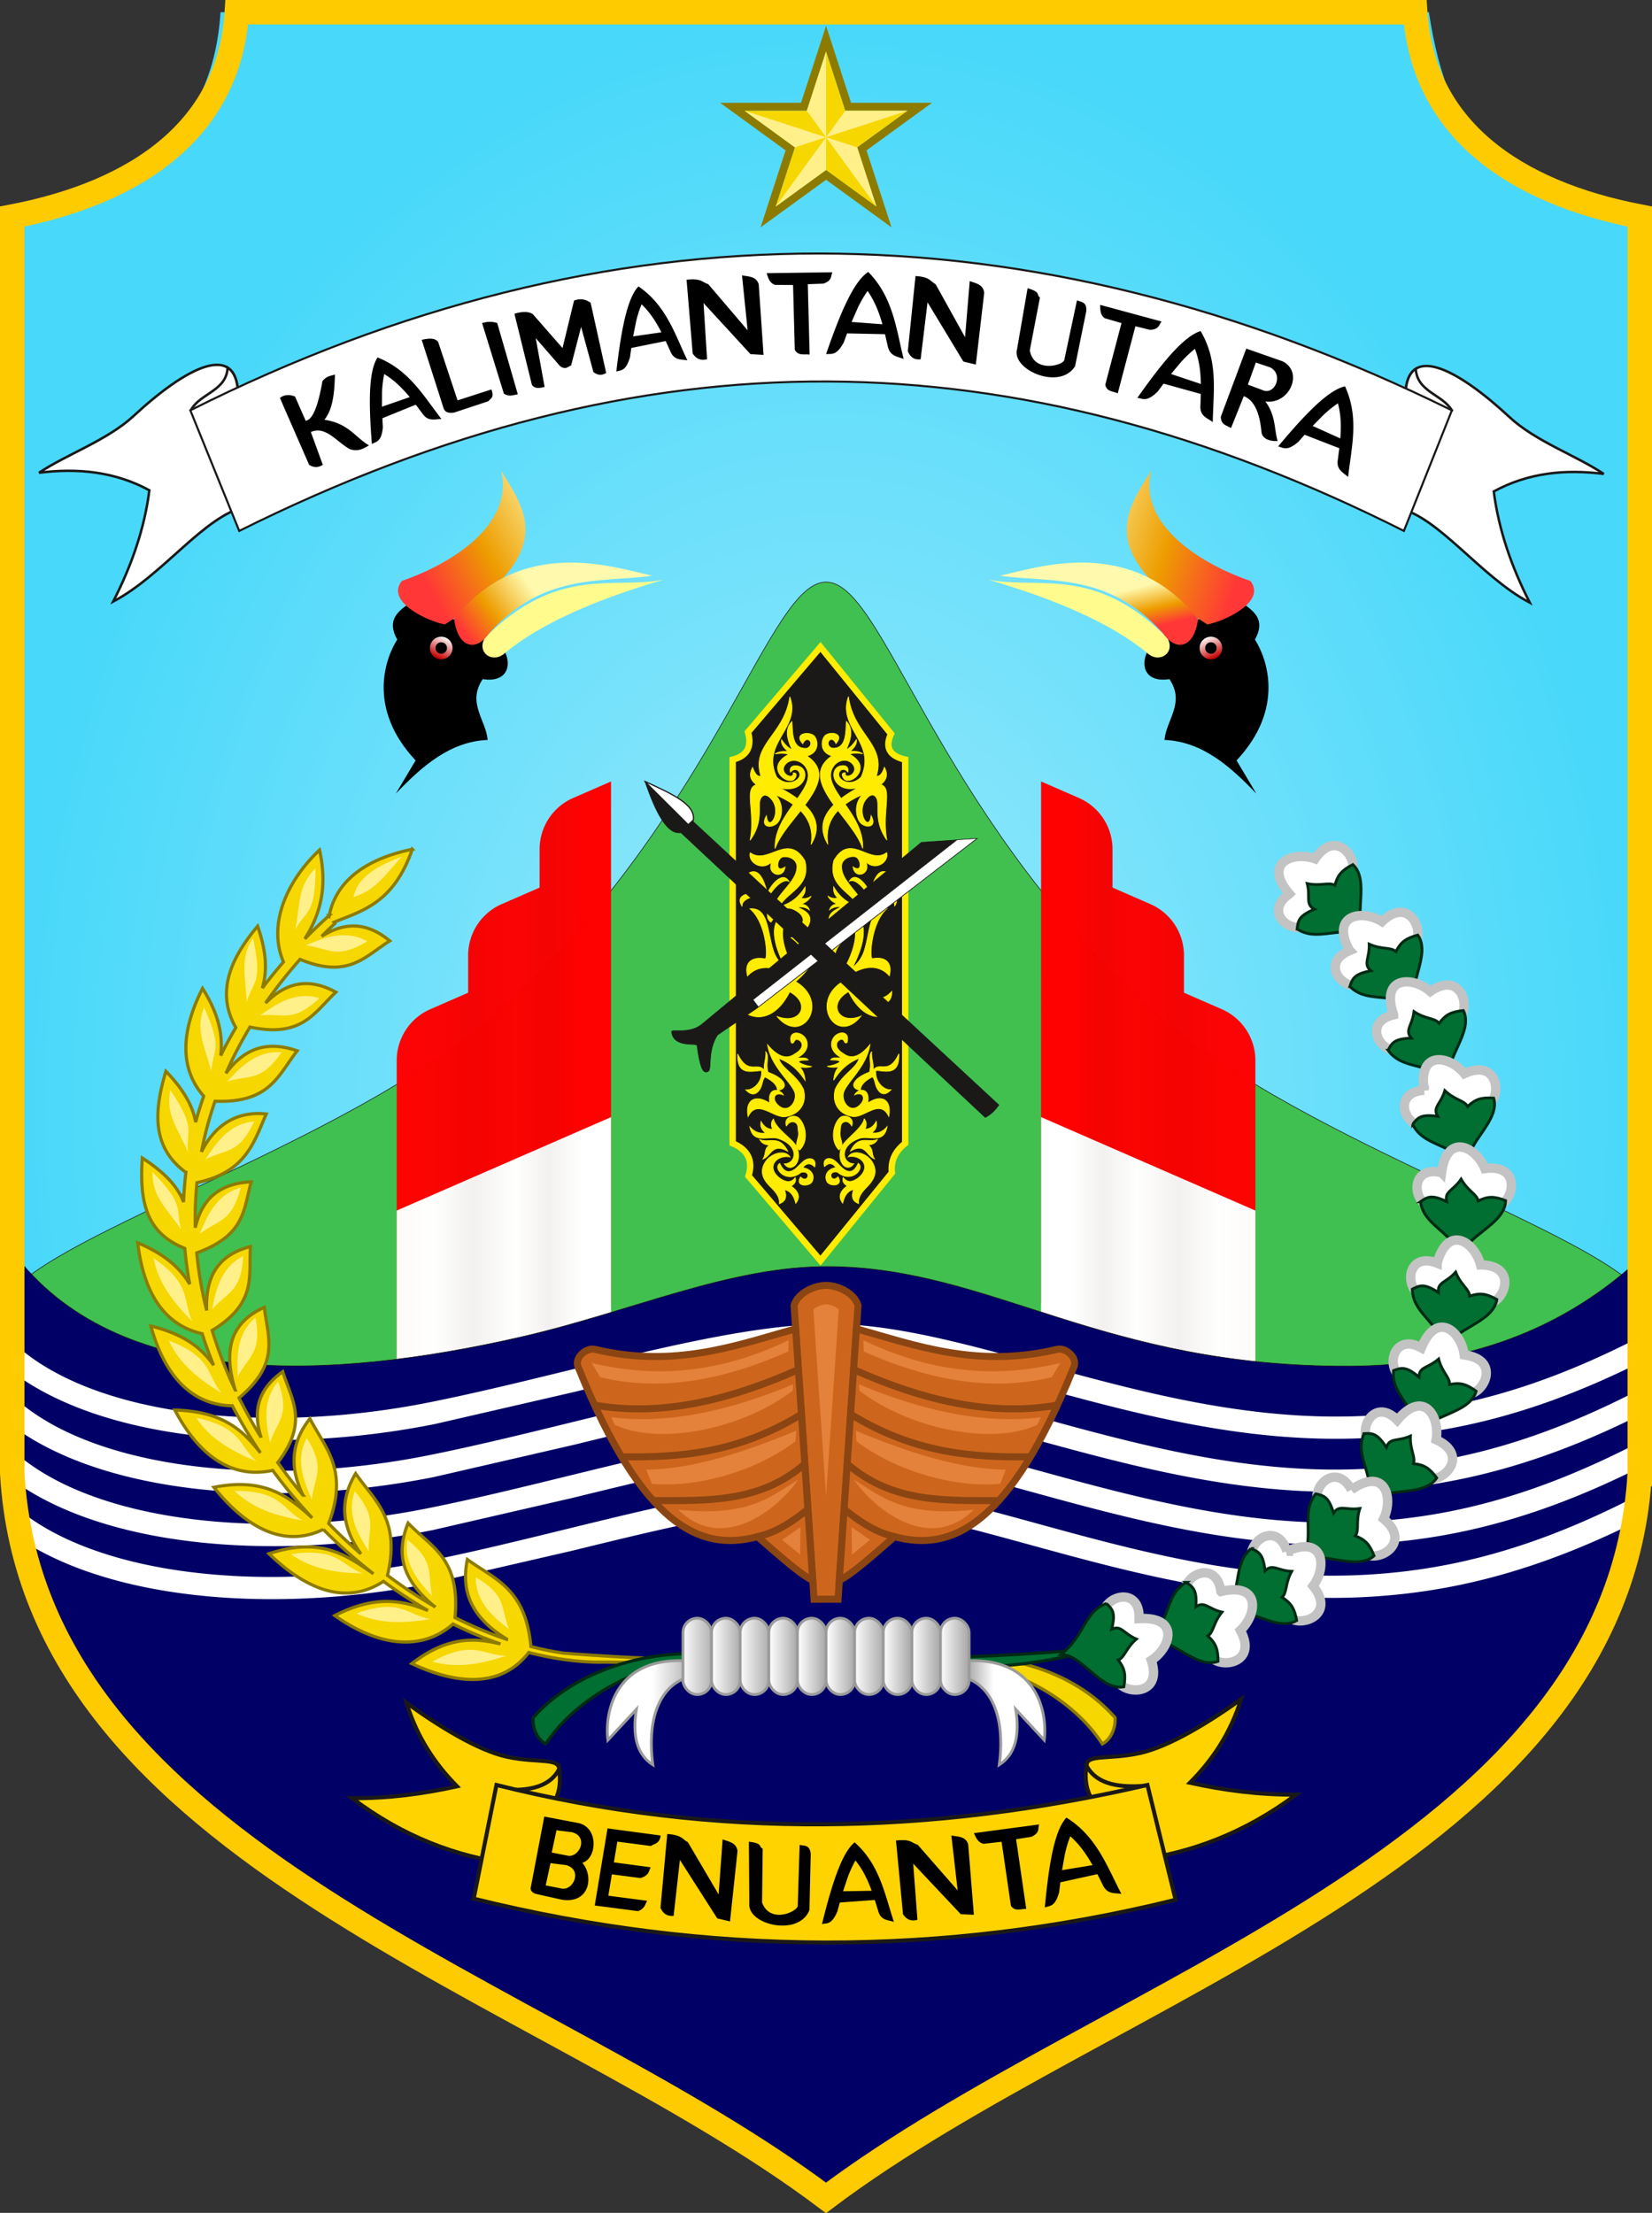
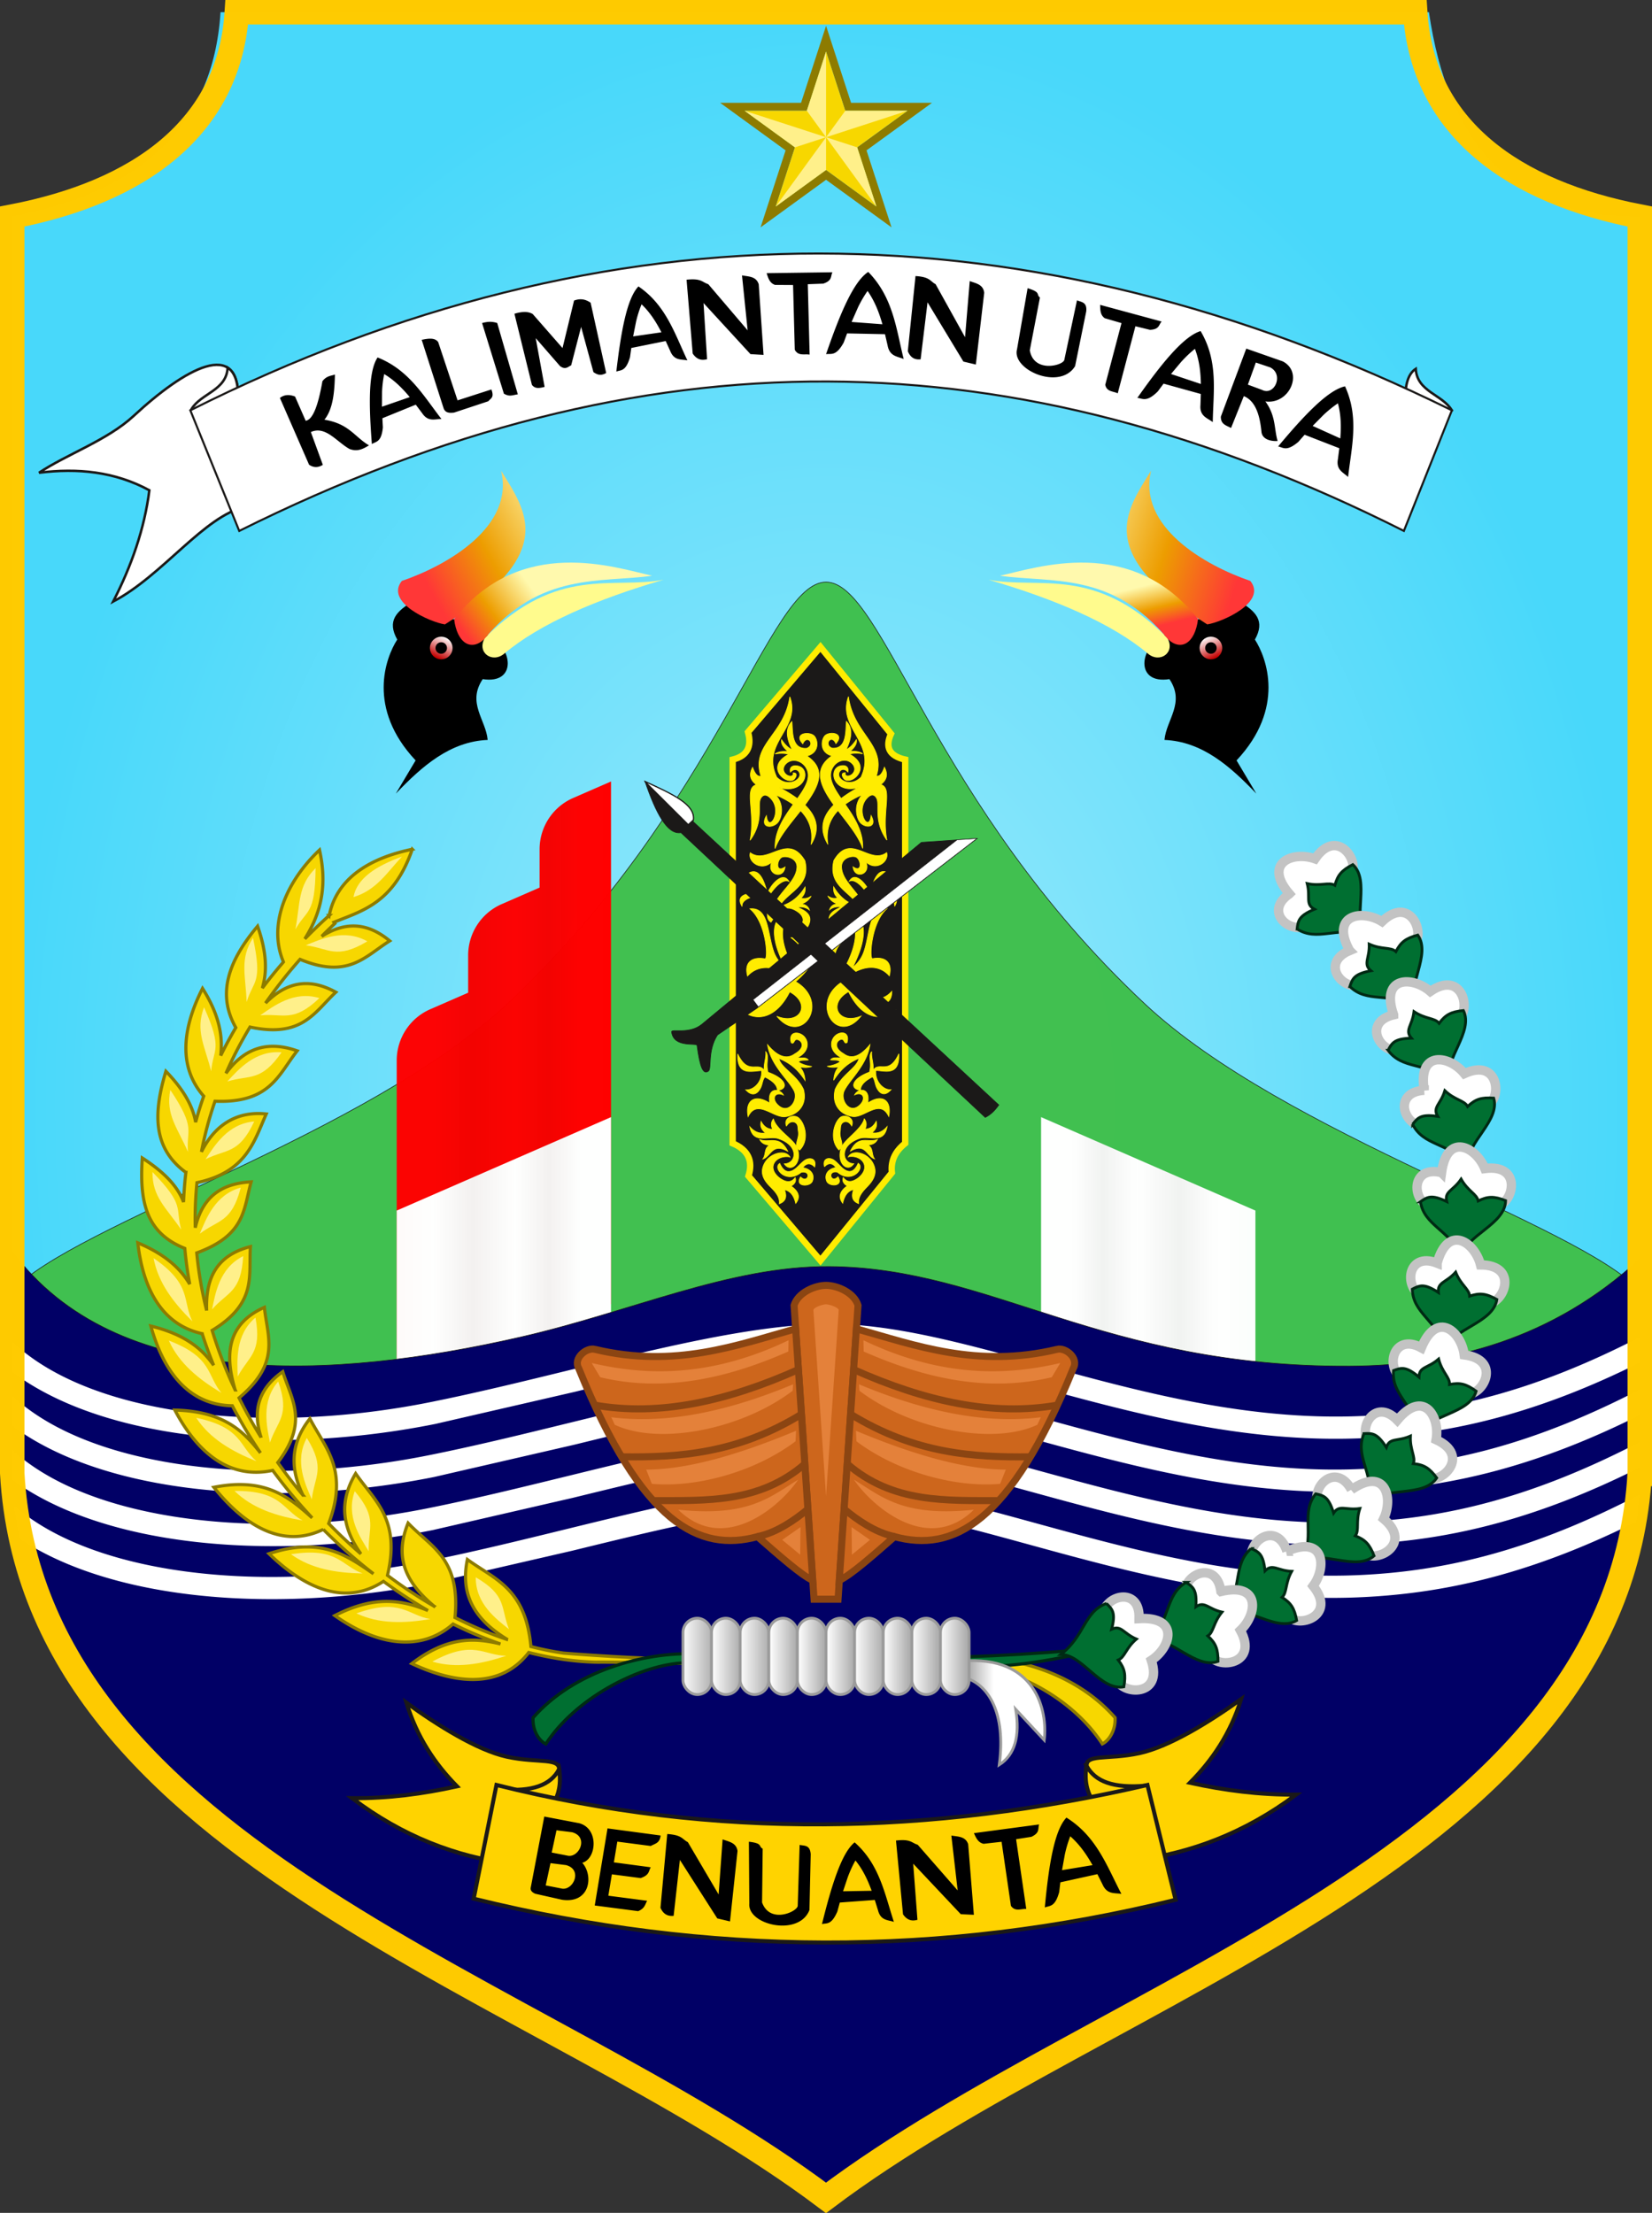
<svg xmlns="http://www.w3.org/2000/svg" xmlns:xlink="http://www.w3.org/1999/xlink" width="590.476" height="790.715" viewBox="0 0 156.23 209.21" version="1.1" id="svg372">
  <rect x="0" y="0" width="156.23" height="209.21" fill="#333333" stroke="none" />
  <style id="style2">.B{opacity:.999}.C{fill:#fff}.D{stroke-width:.265}.E{fill:#006f31}.F{stroke:#002a14}.G{stroke:#c3c3c3}.H{stroke-width:.884}.I{fill-rule:evenodd}.J{stroke:#1b1918}.K{dominant-baseline:auto}.L{opacity:.998}.M{fill:#1b1918}.N{stroke-width:.381}.O{stroke-width:.059}.P{stroke-width:.064}.Q{stroke-width:.233}.R{stroke-width:.235}.S{stroke-width:.382}.U{stroke-width:.528}</style>
  <defs id="defs76">
    <linearGradient id="A" x1="0" y1="0" x2="156.23" y2="0" gradientUnits="userSpaceOnUse" spreadMethod="pad">
      <stop stop-color="#ff3737" offset="0" id="stop4" />
      <stop stop-color="#ed9d00" offset=".429" id="stop6" />
      <stop stop-color="#fff9ad" offset="1" id="stop8" />
    </linearGradient>
    <linearGradient id="B" x1="0" y1="0" x2="156.23" y2="0" gradientUnits="userSpaceOnUse" spreadMethod="pad">
      <stop stop-color="#fff" offset="0" id="stop11" />
      <stop stop-color="#afafaf" offset="1" id="stop13" />
    </linearGradient>
    <linearGradient id="C" x1="202.344" x2="205.315" y1="187.78" y2="187.78" xlink:href="#B" />
    <linearGradient id="D" x1="325.704" x2="329.909" y1="119.074" y2="119.074" xlink:href="#B" gradientUnits="userSpaceOnUse" gradientTransform="scale(.63 1.587)" />
    <linearGradient id="E" x1="334.433" x2="338.318" y1="118.802" y2="118.802" xlink:href="#B" gradientTransform="scale(.63 1.587)" gradientUnits="userSpaceOnUse" />
    <linearGradient id="F" x1="329.863" x2="334.25" y1="118.747" y2="118.747" xlink:href="#B" gradientTransform="scale(.63 1.587)" gradientUnits="userSpaceOnUse" />
    <linearGradient id="G" x1="351.48" x2="355.319" y1="119.165" y2="119.165" xlink:href="#B" gradientTransform="scale(.63 1.587)" gradientUnits="userSpaceOnUse" />
    <linearGradient id="H" x1="347.047" x2="351.388" y1="118.965" y2="118.965" xlink:href="#B" gradientTransform="scale(.63 1.587)" gradientUnits="userSpaceOnUse" />
    <linearGradient id="I" x1="342.979" x2="346.91" y1="119.31" y2="119.31" xlink:href="#B" gradientTransform="scale(.63 1.587)" gradientUnits="userSpaceOnUse" />
    <linearGradient id="J" x1="338.683" x2="342.522" y1="118.947" y2="118.947" xlink:href="#B" gradientTransform="scale(.63 1.587)" gradientUnits="userSpaceOnUse" />
    <linearGradient id="K" x1="359.935" x2="363.911" y1="119.11" y2="119.11" xlink:href="#B" gradientTransform="scale(.63 1.587)" gradientUnits="userSpaceOnUse" />
    <linearGradient id="L" x1="355.684" x2="359.615" y1="118.439" y2="118.439" xlink:href="#B" gradientTransform="scale(.63 1.587)" gradientUnits="userSpaceOnUse" />
    <linearGradient id="M" x1="19.69" x2="22.867" y1="193.17" y2="193.17" xlink:href="#B" />
    <linearGradient id="N" x1="51.31" x2="48.133" y1="193.17" y2="193.17" xlink:href="#B" gradientUnits="objectBoundingBox" />
    <linearGradient id="P" x1="175.256" x2="195.525" y1="134.176" y2="134.176" gradientUnits="userSpaceOnUse" spreadMethod="pad">
      <stop stop-color="red" stop-opacity=".986" offset="0" id="stop33" />
      <stop stop-color="red" stop-opacity=".986" offset=".173" id="stop35" />
      <stop stop-color="#f60000" stop-opacity=".988" offset=".355" id="stop37" />
      <stop stop-color="red" stop-opacity=".986" offset=".553" id="stop39" />
      <stop stop-color="#f60000" stop-opacity=".988" offset=".71" id="stop41" />
      <stop stop-color="red" stop-opacity=".996" offset=".856" id="stop43" />
      <stop stop-color="red" offset="1" id="stop45" />
    </linearGradient>
    <linearGradient id="Q" x1="175.258" x2="195.527" y1="150.05" y2="150.05" xlink:href="#b">
      <stop stop-color="#fff" stop-opacity=".984" offset="0" id="stop48" />
      <stop stop-color="#fff" offset=".173" id="stop50" />
      <stop stop-color="#f4f4f4" stop-opacity=".988" offset=".355" id="stop52" />
      <stop stop-color="#fff" offset=".553" id="stop54" />
      <stop stop-color="#f4f4f4" stop-opacity=".988" offset=".71" id="stop56" />
      <stop stop-color="#fff" offset=".856" id="stop58" />
    </linearGradient>
    <linearGradient id="R" x1="-.121" x2="-1.018" y1="91.441" y2="93.362" xlink:href="#b">
      <stop stop-color="#fff" offset="0" id="stop61" />
      <stop stop-color="#c30000" offset="1" id="stop63" />
    </linearGradient>
    <linearGradient id="S" x1="1.805" x2="4.613" y1="139.743" y2="134.938" xlink:href="#A" gradientTransform="scale(1.552 .644)" gradientUnits="userSpaceOnUse" />
    <linearGradient id="T" x1="-2.828" x2="14.35" y1="79.901" y2="73.299" xlink:href="#A" gradientTransform="scale(.911 1.098)" gradientUnits="userSpaceOnUse" />
    <linearGradient id="b" gradientUnits="userSpaceOnUse" />
    <linearGradient xlink:href="#B" id="linearGradient1207" x1="19.081" y1="193.17" x2="22.867" y2="193.17" gradientUnits="userSpaceOnUse" />
    <linearGradient xlink:href="#B" id="linearGradient1215" x1="51.35" y1="193.17" x2="49.108" y2="193.17" gradientUnits="userSpaceOnUse" />
    <linearGradient xlink:href="#B" id="linearGradient1223" x1="202.347" y1="187.778" x2="205.319" y2="187.778" gradientUnits="userSpaceOnUse" />
    <linearGradient xlink:href="#A" id="linearGradient1225" x1="-1.681" y1="86.857" x2="11.394" y2="79.607" />
    <linearGradient xlink:href="#A" id="linearGradient1227" x1="1.618" y1="91.093" x2="7.809" y2="86.572" />
    <path id="U" d="M171.594 183.71c2.149 1.018 4.537.951 7 .54-2.141-.353-2.804-2.032-7-.54z" />
    <path id="V" d="M-3.709 176.74c2.663 2.168 1.862 3.168 2.342 5.338-1.011-1.113-2.758-2.851-2.341-5.338z" />
    <path id="W" d="M-8.536 183.71c2.149 1.018 3.625.22 6.088-.191-2.141-.353-1.892-1.3-6.088.191z" />
    <path id="X" d="M259.825 115.69c-2.542 1.753.235 4.078 2.007 2.831l3.823-4.647c.889-1.309-1.349-4.513-3.401-1.5-2.082-.743-4.957.362-2.429 3.316z" />
    <path id="Y" d="M260.559 119.01c.094-.783.143-1.238 1.637-1.871-.891-.474-.348-1.111-.683-2.426 1.296.28 2.038-.176 2.616.164.268-.973.649-1.424 1.699-1.958 1.66 1.527-.06 4.971 1.179 6.592-2.773-.745-4.535.716-6.448-.501z" />
    <path id="Z" d="M-4.897 106.21c2.5-2.615 5.131-4.924 8.686-5.078-.167-1.913-1.978-3.498-.468-5.746 3.292.511 2.843-3.073.535-4.076-.373-1.025-1.68-1.467-3.474-1.604-1.18-2.082-2.361-1.237-3.541-1.737-1.741.995-2.58 1.93-1.604 3.675-1.109 1.729-2.891 6.496 1.737 11.426z" />
    <path id="a" d="M3.521 91.489c-.804 1.393.72 2.441 1.842 1.479 3.391-2.843 8.724-5.127 15.072-6.984-4.834.937-10.017-1.392-16.914 5.504z" />
    <radialGradient id="O" cx="450.39" cy="160.23" r="56.97" gradientTransform="matrix(1.351 0 0 1.814 -392.43 -154.94)" fx="450.39" fy="160.23" gradientUnits="userSpaceOnUse" spreadMethod="pad">
      <stop stop-color="#9eeafc" offset="0" id="stop28" />
      <stop stop-color="#48d8fa" offset="1" id="stop30" />
    </radialGradient>
  </defs>
  <g transform="translate(-137.89 -31.178)" id="g370">
    <g class="I" id="g98">
      <path d="M139.05 51.653c11.905-2.294 18.996-8.326 19.695-19.319h114.28c1.788 12.242 7.788 19.455 19.946 19.319v118.81c-.941 32.748-49.002 50.053-76.961 68.514-26.657-20.078-74.898-32.375-76.961-68.514z" fill="url(#O)" id="path78" />
      <path d="M216.01 86.21c-5.404 0-10.046 21.052-30.135 39.865-13.243 12.403-41.11 20.882-46.826 27.146 9.803 13.248 30.185 12.197 48.088 8.111 10.278-2.346 19.554-6.633 28.873-6.663 9.319.031 18.595 4.317 28.873 6.663 17.902 4.087 38.285 5.137 48.088-8.111-5.716-6.264-33.583-14.744-46.827-27.146-20.088-18.813-24.73-39.865-30.134-39.865Z" fill="#41c050" opacity=".996" class="J O" id="path80" />
      <g transform="translate(.145)" opacity=".996" id="g92">
        <path d="m195.53 105.06-3.582 1.562a5.288 5.288 0 0 0-3.174 4.847v3.624l-3.582 1.562a5.288 5.288 0 0 0-3.174 4.847v3.529l-3.582 1.562a5.288 5.288 0 0 0-3.174 4.847v31.864l20.27-8.836z" fill="url(#P)" class="B" id="path82" />
        <path d="m175.26 145.63 20.27-8.836v35.617l-20.27-.235z" fill="url(#Q)" class="B" id="path84" />
        <g transform="matrix(-1 0 0 1 431.73 0)" id="g90">
-           <path d="m195.53 105.06-3.582 1.562a5.288 5.288 0 0 0-3.174 4.847v3.624l-3.582 1.562a5.288 5.288 0 0 0-3.174 4.847v3.529l-3.582 1.562a5.288 5.288 0 0 0-3.174 4.847v31.864l20.27-8.836z" fill="url(#P)" class="B" id="path86" />
          <path d="m175.26 145.63 20.27-8.836v35.617l-20.27-.235z" fill="url(#Q)" class="B" id="path88" />
        </g>
      </g>
      <path d="M292.97 150.19v20.266c-.941 32.748-49.002 50.053-76.961 68.514-26.657-20.078-74.898-32.375-76.961-68.514v-20.98c9.803 13.248 30.185 12.197 48.088 8.11 10.388-2.371 19.752-6.727 29.171-6.665 15.343.1 25.81 9.545 49.244 9.414 9.62-.054 19.178-2.554 27.418-10.146z" fill="#010066" class="J O" id="path94" />
      <path d="M292.97 157.59v2.406c-4.609 2.297-8.827 3.918-12.811 5.035-4.769 1.337-9.194 1.947-13.544 2.125-11.199.459-21.607-2.395-31-4.971-7.515-2.061-14.366-3.94-20.256-3.723-6.499.239-14.654 2.235-23.062 4.293l-13.24 3.048c-8.657 1.735-17.617 2.002-25.297.729-5.857-.971-10.987-2.843-14.712-5.651v-2.857c3.421 3.261 8.792 5.395 15.118 6.444 7.375 1.222 16.014.959 24.394-.721 4.346-.871 8.778-1.956 13.141-3.024 8.523-2.086 16.79-4.109 23.568-4.359 6.286-.231 13.305 1.694 21.005 3.806 9.222 2.529 19.441 5.332 30.241 4.889 4.163-.171 8.399-.755 12.966-2.035 4.15-1.163 8.581-2.904 13.489-5.433zm0 4.958v2.408c-4.651 2.326-8.905 3.964-12.921 5.089-4.769 1.337-9.194 1.947-13.544 2.125-11.199.459-21.607-2.395-31-4.971-7.515-2.061-14.366-3.94-20.256-3.723-6.499.239-14.654 2.235-23.062 4.293l-13.24 3.048c-8.657 1.735-17.617 2.002-25.297.729-5.8-.961-10.887-2.807-14.602-5.57v-2.836c3.426 3.203 8.75 5.303 15.009 6.34 7.375 1.222 16.014.958 24.394-.721 4.346-.871 8.778-1.956 13.141-3.024 8.523-2.086 16.79-4.109 23.568-4.359 6.286-.231 13.305 1.694 21.005 3.806 9.222 2.529 19.441 5.332 30.241 4.889 4.163-.171 8.399-.755 12.966-2.035 4.181-1.172 8.647-2.93 13.598-5.49zm0 4.958v2.409c-4.694 2.355-8.983 4.01-13.03 5.144-4.769 1.337-9.194 1.947-13.544 2.125-11.199.459-21.607-2.395-31-4.971-7.515-2.061-14.366-3.94-20.256-3.723-6.499.239-14.654 2.235-23.062 4.293l-13.24 3.048c-8.657 1.735-17.617 2.002-25.297.729-5.743-.952-10.787-2.771-14.493-5.488v-2.815c3.429 3.146 8.707 5.212 14.899 6.239 7.375 1.222 16.014.958 24.394-.721 4.346-.871 8.778-1.956 13.141-3.024 8.523-2.086 16.79-4.109 23.568-4.358 6.286-.231 13.305 1.694 21.005 3.806 9.222 2.529 19.441 5.332 30.241 4.889 4.163-.171 8.399-.755 12.966-2.035 4.212-1.18 8.713-2.956 13.707-5.546zm-.055 4.986a27.493 27.493 0 0 1-.29 2.555c-4.602 2.292-8.815 3.911-12.794 5.026-4.769 1.337-9.194 1.947-13.544 2.125-11.199.459-21.607-2.395-31-4.971-7.515-2.061-14.366-3.94-20.256-3.723-6.499.239-14.654 2.235-23.062 4.293l-13.24 3.048c-8.657 1.735-17.617 2.002-25.297.729-5.317-.881-10.035-2.506-13.646-4.899a32.67 32.67 0 0 1-.542-3.133c3.433 2.993 8.583 4.97 14.595 5.967 7.375 1.222 16.014.959 24.394-.721 4.346-.871 8.778-1.956 13.141-3.024 8.523-2.086 16.79-4.109 23.568-4.358 6.286-.231 13.305 1.694 21.005 3.806 9.222 2.529 19.441 5.332 30.241 4.889 4.163-.171 8.399-.755 12.966-2.035 4.227-1.185 8.746-2.968 13.762-5.574z" class="C" id="path96" />
    </g>
    <path d="M292.966 170.458V51.651c-11.905-2.295-20.539-8.326-21.238-19.318H160.284c-.699 10.992-9.333 17.023-21.238 19.318v118.807c2.063 36.139 50.302 48.434 76.958 68.513 26.656-20.078 74.897-32.374 76.958-68.513z" fill="none" opacity=".995" stroke="#ffcb00" stroke-width="2.312" id="path100" />
    <g class="I" id="g134">
      <g stroke="#ffec00" id="g110">
        <path d="M207.178 102.995c1.356-.333 1.84-1.201 1.452-2.603l6.852-8.048 6.67 8.214c-.551 1.209-.237 2.075 1.343 2.437v36.275c-.882.703-1.393 1.586-1.258 2.779l-6.755 8.308-6.806-7.998c.439-1.396 0-2.45-1.498-3.089z" stroke-width=".601" class="M" id="path102" />
        <g fill="#ffec00" id="g108">
          <path d="M218.127 97.036c.482 3.586 3.579 4.515 2.644 7.5.304.091.551-.226.758-.822.306.577.31 1.133-.348 1.643 1.175.313.079 2.581.582 5.249-1.33-1.867-.608-3.371-.993-3.999-.3-.491-.693-.21-.961.118-1.002 1.225.284 3.242.459 1.556.664 1.211-.621 1.23-1.076.594-.377-.527-.54-1.72.247-2.562a8.049 8.049 0 0 0-1.621.904c.836 1.201 1.73 2.567 1.658 4.172-.377-1.135-1.41-2.366-2.333-3.58-.856.902-1.153 1.975-.955 3.201-.685-1.144-.776-2.4.555-3.737-1.244-1.719-2.038-3.371-.175-4.633-1.161-.313-1.034-1.445-.703-1.864.4-.507 1.986-.323 1.076.706-.414-.955-1.189.092-.371.426 1.482.135 1.265-1.776 1.366-2.526.499.521.634 1.307-.029 2.675.349-.165.669-.501.97-.954.073.36-.143.732-.6 1.115.474-.041.895.001 1.2.227-.441-.076-.863-.081-1.256.029 1.426.774 1.109 1.737.565 2.2-.357.304-.811.391-1.047.172-.124-.115-.423-.622.089-.611-.089.412.44.394.714.07.327-.386.131-.839-.254-1.087-.529-.34-1.265-.097-1.626.494-.547.888.013 1.853.774 2.958a12.11 12.11 0 0 1 1.646-1.042c-1.17.338-1.893-.095-2.194-.636-.322-.58-.134-1.416.723-1.431.311-.006.561.175.46.608-.503-.575-1.011 0-.817.435.219.492 1.217.892 2.066.048 1.506-3.268-2.275-4.633-1.191-7.612zm-1.379 15.496c1.579-2.716 3.374.469 4.993-.747.268.831-1.009 1.821-1.977.859.562 1.197-1.068 1.721-1.202.484.921.647.76-.748.253-.932-.347-.126-1.298.055-1.341.88-.006 1.344 1.49 2.283 2.12 3.686.238.18.372-.179.5-.715.031-.129-1.122-1.945-1.886-1.551.637-1.142 1.881.678 1.961 1.168.269-1.154.799-2.805 1.971-1.758-.598-.08-1.105.71-1.49 1.647-.032.079 2.783-.247 1.839 1.313.123-.933-1.923-1.126-1.952-1.044-.688 1.411-.016 2.06-.69 2.529-.922-1.511-1.623-1.606-2.521-.925-.667.516-.555 1.458.532 1.01.307.657-1.039 1.179-1.468.148-.443-1.064.603-1.435 1.052-1.65-.442-.075-.806.023-1.105.266.105-.322.334-.537.774-.573-.454-.124-.735-.398-.938-.741.269.19.571.287.947.181-.31-.26-.44-.609-.389-1.046.532.913 1.29 1.575 2.377 1.868-.787-1.452-2.954-1.934-2.36-4.355zm1.29 7.268c-1.499 1.134-1.474 2.161-.406 3.117 1.757-3.007 1.265-5.011.161-5.062 1.473-.663 2.701.97.728 4.785.106-.07.763-.572 1.08-1.519.585-1.746.443-4.212 2.172-4.035-1.52 1.31-1.682 4.783-1.375 4.725 1.202-.229 1.928.357 1.597 1.627-1.007-1.138-2.45-.925-3.675-.125 1.303.53 2.116 3.499 3.91 1.591 0 .89-.451 1.247-1.271 1.162.162.62.813.685 1.602.595-1.43 1.225-3.249.699-4.423-1.729-2.025 1.134-.958 3.196 1.174 2.312-2.28 2.879-4.951-1.32-1.712-3.276-2.615-2.287-1.942-4.029.437-4.168zm2.292 10.796c-.066.593.212 1.136.128 1.77.595-.885 1.488.508 2.436-1.558.086 2.164-1.346 1.584-2.182 1.579-.082 1.109.783 1.88 1.445 1.811-.608.682-1.072.38-1.351-.165-.179-.349-.19-.884-.42-1.041-.813.425-1.131.847-1.113 1.268-1.064-.136-.86-1.095.844-1.719.243-.867-.147-1.502.214-1.946zm-2.328-.862c-.27.219-.237-.29-.503-.292-.389-.003-.949.698.174 1.358.713.538 1.536.303 2.49-.865-.285 1.951-1.92 3.304-2.431 4.365-.402.835.461 2.214 1.396 1.412.739-.633.386-1.397-.416-1.017.322-.658 1.518-.736 1.243.77 1.404-.941 2.284-.218 1.987 1.269-.828-1.744-2.303.151-3.405.004-1.068-.142-2.054-1.055-1.663-2.577.644-1.427 2.032-1.986 2.258-2.929-1.254.512-1.874 1.277-2.402 2.079.038-.428.118-.856.492-1.284-.411.092-.781.08-1.108-.036.419-.053.83-.161 1.225-.422-.191-.241-.596-.129-.895-.193.211-.303.673-.137 1.01-.206-1.148-.585-1.081-1.571-.606-2.041.5-.495 1.435-.434 1.152.604zm.431 7.897c-.289-.518-.719-.477-.922-.24-.158.184-.119.487-.161.738-.126.744.498 1.231-.121 1.769-.906-.924-.507-2.529.105-3.057.418-.362 1.432-.026 1.1.791zm1.192-.678c.228.296.24.623.074.974.462-.003.807-.264 1.054-.739.114.441-.039.797-.414 1.085.516.094 1.002-.063 1.447-.584-.313 1.752-1.783.761-2.675 1.142-1.876.673-1.589 2.34-.48 2.365-.575.891-1.679-.055-1.186-1.499.258-.757 1.926-1.74 2.179-2.744zm-1.314 3.059c.773-1.6 1.708-.74 2.562-1.11-.179.37-.516.496-.912.534.545.268.322.869.632 1.303-.761-.242-.835-1.574-2.282-.727zm-2.454 1.476c-.21-.813.446-.924.876-.644.357.232.678.709 1.056.937.56.338.959.063 1.259-.626.686.445-.614 1.989-1.957.843-1.012-.207-.624 1.13.049.437.578.938-.841.963-1.07.418-.252-.601.111-1.173.874-1.293-.39-.52-.761-.41-1.088-.071zm2.262-.945c.425-.72 1.786-.388 2.309.577.469.865.14 1.563-.491 2.215-.436.451-.923.964-.845 1.635-.519-.192-.752-.584-.475-1.33-.571.129-.869.588-1.03 1.294-.506-.647-.184-1.206.428-1.634-.367-.222-.492-.488-.377-.799.287.381.669.568 1.391.061 1.332-1.048.324-2.241-.91-2.02z" stroke-width=".065" id="path104" />
          <path d="M212.582 97.051c-.498 3.586-3.699 4.515-2.733 7.5-.314.091-.569-.226-.784-.822-.316.577-.321 1.133.36 1.643-1.214.313-.082 2.581-.601 5.249 1.374-1.867.629-3.371 1.027-3.999.311-.491.717-.21.994.118 1.036 1.225-.294 3.242-.475 1.556-.687 1.211.642 1.23 1.113.594.39-.527.558-1.72-.255-2.562a8.416 8.416 0 0 1 1.676.904c-.864 1.201-1.788 2.567-1.714 4.172.39-1.135 1.457-2.366 2.411-3.58.885.902 1.192 1.975.987 3.201.708-1.144.802-2.4-.574-3.738 1.286-1.719 2.106-3.371.18-4.633 1.2-.313 1.069-1.445.726-1.864-.413-.507-2.053-.323-1.112.706.428-.955 1.229.092.384.426-1.532.135-1.308-1.776-1.412-2.526-.516.521-.656 1.307.03 2.675-.36-.165-.692-.501-1.002-.954-.076.36.148.732.62 1.115-.49-.041-.925.001-1.24.227.455-.076.892-.081 1.298.029-1.474.774-1.146 1.737-.584 2.2.369.303.839.391 1.082.171.128-.115.437-.622-.092-.611.092.412-.455.394-.738.07-.338-.386-.136-.839.262-1.087.547-.34 1.308-.097 1.681.494.566.888-.013 1.853-.8 2.958a12.57 12.57 0 0 0-1.701-1.042c1.209.338 1.957-.095 2.268-.636.333-.58.139-1.416-.748-1.431-.321-.006-.58.175-.475.608.52-.575 1.045 0 .845.435-.227.492-1.258.892-2.135.048-1.557-3.268 2.351-4.633 1.231-7.612zm1.426 15.496c-1.632-2.716-3.488.469-5.162-.747-.277.831 1.043 1.821 2.043.859-.581 1.197 1.104 1.721 1.243.484-.952.647-.785-.748-.262-.932.358-.126 1.342.055 1.387.88.006 1.344-1.54 2.283-2.191 3.686-.246.18-.384-.179-.517-.715-.032-.129 1.16-1.945 1.95-1.551-.659-1.142-1.944.678-2.027 1.168-.278-1.154-.826-2.805-2.037-1.758.618-.08 1.143.71 1.54 1.647.034.079-2.877-.247-1.901 1.313-.127-.933 1.987-1.126 2.017-1.044.711 1.411.015 2.06.713 2.529.953-1.511 1.678-1.606 2.606-.925.689.516.574 1.458-.55 1.01-.317.657 1.074 1.179 1.518.148.458-1.064-.624-1.435-1.088-1.65.457-.075.833.023 1.143.266-.109-.322-.346-.537-.8-.573.469-.124.76-.398.969-.741-.278.19-.59.287-.979.181a1.09 1.09 0 0 0 .402-1.046c-.55.914-1.334 1.575-2.457 1.868.813-1.452 3.054-1.934 2.44-4.355zm-1.334 7.268c1.55 1.134 1.524 2.161.42 3.117-1.816-3.007-1.308-5.011-.166-5.062-1.522-.663-2.792.97-.753 4.785-.109-.07-.789-.572-1.117-1.519-.605-1.746-.458-4.212-2.245-4.035 1.571 1.31 1.738 4.783 1.421 4.725-1.242-.229-1.993.357-1.65 1.628 1.041-1.138 2.532-.925 3.799-.125-1.347.53-2.187 3.499-4.041 1.591.001.89.466 1.247 1.314 1.162-.167.62-.841.685-1.656.595 1.478 1.225 3.358.699 4.572-1.729 2.093 1.134.99 3.196-1.214 2.312 2.356 2.879 5.118-1.32 1.769-3.276 2.703-2.287 2.008-4.029-.452-4.168zm-2.369 10.796c.068.593-.219 1.136-.132 1.77-.615-.885-1.538.508-2.518-1.558-.089 2.164 1.392 1.584 2.256 1.579.084 1.109-.809 1.88-1.494 1.811.628.682 1.108.38 1.397-.165.185-.349.196-.884.434-1.041.84.425 1.17.847 1.15 1.268 1.1-.136.888-1.095-.872-1.719-.251-.867.152-1.502-.221-1.946zm2.407-.862c.28.219.245-.29.52-.292.402-.003.98.698-.18 1.358-.737.538-1.588.303-2.574-.866.295 1.951 1.984 3.304 2.512 4.365.416.835-.476 2.214-1.443 1.412-.764-.633-.399-1.397.43-1.017-.333-.658-1.569-.736-1.285.77-1.451-.941-2.361-.218-2.054 1.269.855-1.744 2.38.151 3.52.004 1.104-.142 2.123-1.055 1.719-2.577-.665-1.427-2.101-1.986-2.334-2.929 1.297.512 1.937 1.277 2.483 2.079-.039-.428-.122-.856-.509-1.284.425.092.807.08 1.146-.036-.433-.053-.858-.161-1.266-.422.197-.241.617-.129.925-.193-.218-.303-.696-.137-1.044-.206 1.186-.585 1.117-1.571.626-2.041-.517-.495-1.483-.434-1.191.604zm-.445 7.897c.299-.518.743-.477.953-.24.163.184.123.487.167.738.13.744-.515 1.231.126 1.769.936-.924.524-2.529-.108-3.057-.432-.362-1.48-.026-1.137.791zm-1.232-.678c-.236.297-.248.623-.077.974-.478-.003-.834-.264-1.09-.739-.118.441.04.797.428 1.085-.533.094-1.036-.063-1.495-.584.324 1.752 1.843.761 2.765 1.142 1.939.673 1.643 2.34.496 2.365.595.891 1.736-.055 1.226-1.499-.267-.757-1.991-1.74-2.252-2.744zm1.358 3.059c-.799-1.6-1.766-.74-2.649-1.11.185.37.534.496.943.534-.563.268-.332.869-.653 1.303.786-.242.863-1.574 2.359-.727zm2.537 1.476c.217-.813-.461-.924-.905-.644-.369.232-.7.709-1.092.937-.579.338-.991.063-1.301-.626-.709.445.635 1.989 2.023.843 1.046-.207.645 1.13-.051.436-.597.938.869.963 1.106.418.261-.601-.114-1.173-.904-1.293.403-.52.787-.41 1.125-.071zm-2.338-.945c-.44-.72-1.846-.388-2.387.577-.484.865-.145 1.563.508 2.215.451.451.954.964.873 1.635.536-.192.777-.584.491-1.33.59.129.898.589 1.064 1.294.523-.647.19-1.206-.442-1.634.379-.222.509-.488.389-.799-.297.381-.692.568-1.437.061-1.377-1.048-.334-2.241.941-2.02z" stroke-width=".066" id="path106" />
        </g>
      </g>
      <g class="J" id="g132">
        <path d="m204.261 128.023 20.764-17.202 5.257-.366-20.835 16.057-3.701 2.508c-.964 1.488-.538 3.183-.86 3.42-.511.377-.804-.41-1.073-2.402.075-.336-2.194.292-2.406-1.294-.046-.341 1.634.266 2.855-.721z" class="M P" id="path112" />
        <path d="m228.401 110.577 1.88-.131-20.67 15.929-.507-.679z" stroke-width=".048" class="C" id="path114" />
        <path d="M202.288 109.896c-1.293.231-2.382-1.877-3.397-4.831 2.674 1.237 4.915 2.226 4.545 3.788l28.91 26.795c-.348.484-.744.909-1.281 1.17z" class="M P" id="path116" />
        <path d="m198.901 105.089-.01-.028c2.588 1.196 4.769 2.161 4.572 3.638l-.482.452z" stroke-width=".113" class="C" id="path118" />
        <g class="C" id="g130">
-           <path d="M270.802 69.167c-.237-6.051 5.05-3.009 9.836 1.443 2.473 2.301 6.293 3.619 8.915 5.372-3.638-.459-7.139-.116-10.397 1.659.464 3.64 1.679 7.129 3.407 10.516-4.692-2.478-8.592-8.123-12.46-8.954z" class="Q" id="path120" />
          <path d="M160.401 69.058c.237-6.051-5.068-3.009-9.872 1.443-2.482 2.301-6.315 3.619-8.948 5.372 3.651-.459 7.165-.115 10.435 1.659-.466 3.64-1.685 7.129-3.42 10.516 4.709-2.478 8.623-8.123 12.506-8.954z" class="R" id="path122" />
          <path d="M270.802 69.167c-.067-1.701.304-2.684.976-3.118.122 2.176 2.519 2.413 3.416 3.928l-1.627 1.169h-2.903z" class="Q" id="path124" />
          <path d="M160.401 69.058c.067-1.701-.305-2.684-.98-3.118-.122 2.176-2.528 2.413-3.428 3.928l1.633 1.169h2.913z" class="R" id="path126" />
          <path d="M275.196 69.972c-40.022-19.709-79.792-19.825-119.306 0l4.625 11.401c38.445-19.143 73.295-18.529 110.141 0z" stroke-width=".195" id="path128" />
        </g>
      </g>
    </g>
    <path d="m164.36 68.799 2.758 6.313c.417.287.85.3 1.302.013l-1.133-3.099c1.387-.633 2.458.94 3.66 1.601.769.289 1.305-.024 1.84-.342-1.383-.819-1.897-2.053-4.218-2.425.814-1.007.956-2.595.995-4.273-.395.139-.791.118-1.183.632-.375 2.133-.86 3.628-1.582 3.741l-1.007-2.294c-.491-.186-.972-.216-1.431.133zm13.41-5.492 2.057 6.423c.153.503.566.502 1.001.457l3.246-1.075c.219-.287.585-.331.286-1.114l-3.198 1.032-1.831-5.509c-.312-.435-.923-.349-1.561-.215zm5.71-1.589 2.062 6.678c.542.314.795.139 1.319.064l-1.948-6.744c-.598-.191-1.02-.101-1.434.002zm3.06-.876 1.652 6.717c.316.421.762.301 1.203.198l-.842-4.61 2.304 2.648c.522.376.744.057 1.048-.075l.942-3.637 1.165 4.276c.316.211.643.401 1.205.085l-1.471-6.647c-.422-.283-.896-.453-1.567-.203l-1.091 4.491-2.819-3.219c-.441-.267-1.039-.234-1.729-.025zm16.28-3.22.579 6.981c.414.609.878.664 1.359.536l-.335-5.311 4.44 4.831 1.236.072-.456-6.679c-.245-.761-.959-.721-1.581-.838l.533 5.195-3.724-4.366c-.588-.179-.636-.573-2.051-.421zm7.57-.618c.149.458.278.932.794 1.109l1.707.011.161 6.118c.327.625.916.376 1.404.463l-.173-6.657 1.465-.055c.888-.298.674-.706.865-1.074zm14.08.272-.728 7.107c.286.682.724.815 1.211.767l.655-5.389 3.39 5.601 1.178.281.791-6.784c-.096-.806-.791-.886-1.369-1.108l-.443 5.307-2.785-5.013c-.534-.279-.507-.683-1.899-.769zm10.6 1.151-.999 5.771c-.524 1.958 4.064 3.929 5.491 1.597l1.052-5.169c.098-.905-.46-.877-.874-1.054l-1.196 5.621c-.078.535-2.887 1.293-3.265-.896l.958-4.991c-.382-.293.134-.491-1.167-.88zm6.86 1.574c.013.473.002.955.434 1.26l1.586.464-1.535 5.829c.133.678.75.599 1.18.811l1.672-6.342 1.379.338c.909-.045.822-.488 1.101-.785zm13.82 4.134-2.403 6.432c-.02.742.535.837.964 1.074l1.208-3.013c1.019.426 1.496 1.601 1.667 3.367.075.776.989.917 1.529.877-.342-1.153-.147-2.355-1.157-3.741 2.257.322 3.661-2.748 1.637-3.79zm.905 1.319 1.363.46c1.311.675.4 2.732-.785 2.122l-1.331-.493zm-83.055-.481c-.89 1.317-.829 4.527-.542 8.185.411-.252.901-.166 1.041-1.57l-.046-.867 3.156-1.284.61.813c.565.839 1.201.542 1.819.541-1.7-2.186-3.066-4.635-6.037-5.817zm.624 1.571c.95.572 1.708 1.325 2.416 2.178l-2.627.908.008-1.397a10.37 10.37 0 0 1 .203-1.69zm24.046-8.288c-1.101 1.137-1.661 4.35-2.093 8.053.44-.17.889.012 1.293-1.359l.123-.873 3.252-.657.424.931c.376.948 1.039.778 1.628.898-1.197-2.515-2.026-5.226-4.627-6.991zm.292 1.69c.794.758 1.37 1.658 1.88 2.649l-2.676.387.277-1.391a10.8 10.8 0 0 1 .519-1.645zM220 56.887c-1.416.912-2.716 4.078-3.989 7.775.502-.073.938.217 1.667-1.096l.322-.867 3.584.075.244 1.052c.189 1.058.927 1.037 1.523 1.296-.711-2.854-.99-5.826-3.351-8.235zm-.064 1.8c.672.96 1.084 2.016 1.405 3.149l-2.916-.22.599-1.362a10.98 10.98 0 0 1 .912-1.567zm31.494 3.792c-1.638.502-3.753 3.155-5.981 6.316.515.058.87.442 1.935-.611l.546-.735 3.521.977-.035 1.053c-.091 1.045.644 1.211 1.165 1.606.046-2.869.55-5.738-1.15-8.605zm-.536 1.68c.412 1.074.542 2.173.561 3.322l-2.823-.944.95-1.132c.471-.521.926-.94 1.312-1.246zm14.196 3.545c-1.617.348-3.894 2.769-6.327 5.681.488.103.792.512 1.911-.429l.593-.675 3.282 1.275-.133 1.032c-.186 1.02.503 1.249.965 1.684.315-2.818 1.069-5.597-.29-8.569zm-.672 1.605c.294 1.094.314 2.186.224 3.318l-2.615-1.181 1.017-1.029a10.84 10.84 0 0 1 1.375-1.109z" id="path136" />
    <g fill="#ffd300" class="I J" id="g148">
      <path d="M240.66 198.399c-.325-1.504 1.882-.792 5.006-1.477 2.844-.623 6.647-2.984 9.596-5.095-1.004 3.243-2.722 5.772-4.839 7.901 3.255.713 6.586 1.15 10.047 1.12-4.888 3.649-9.972 5.531-15.19 6.205z" class="N" id="path138" />
      <path d="M190.743 198.733c.321-1.504-1.858-.792-4.943-1.477-2.808-.623-6.563-2.984-9.475-5.095.991 3.243 2.687 5.772 4.778 7.901-3.214.713-6.504 1.15-9.921 1.12 4.826 3.649 9.847 5.531 14.999 6.205z" class="S" id="path140" />
      <path d="M240.634 198.105c.815 1.515 2.558 2.159 5.6 1.901l-.573 2.877-2.261.635c-1.778-1.207-3.179-2.677-2.766-5.413z" class="N" id="path142" />
      <path d="M190.77 198.439c-.805 1.515-2.526 2.159-5.529 1.901l.566 2.877 2.232.635c1.755-1.207 3.139-2.677 2.731-5.413z" class="S" id="path144" />
      <path d="M184.841 199.935c20.693 5.193 41.198 4.728 61.562 0l2.666 10.857c-22.128 5.453-44.255 5.351-66.383-.108z" class="N" id="path146" />
    </g>
    <path d="m222.623 205.19.665 6.973c.421.604.886.653 1.365.519l-.401-5.306 4.5 4.776 1.237.056-.538-6.673c-.255-.758-.968-.709-1.591-.818l.597 5.188-3.778-4.32c-.59-.171-.643-.565-2.056-.396zm7.37-.7c.202.437.386.892.92 1.007l1.696-.192.885 6.056c.399.581.954.264 1.449.293l-.961-6.59 1.448-.228c.846-.401.586-.781.732-1.169zm-21.28.81.04 5.857c-.168 2.02 4.696 3.147 5.687.599l.119-5.273c-.064-.908-.608-.781-1.047-.882l-.181 5.744c.018.54-2.612 1.784-3.372-.303l.058-5.082c-.428-.22.045-.507-1.304-.659zm10 .06c-1.236.99-2.194 4.107-3.088 7.726.457-.113.881.123 1.454-1.186l.231-.851 3.309-.244.304.977c.254.987.933.902 1.502 1.095-.872-2.645-1.354-5.439-3.713-7.517zm.077 1.713c.692.851 1.151 1.817 1.533 2.864l-2.704.048.449-1.345c.235-.63.49-1.161.722-1.567zm19.953-4.053c-1.161 1.22-1.679 4.603-2.046 8.496.471-.189.963-.01 1.362-1.458l.109-.919 3.501-.772.485.965c.433.984 1.146.789 1.786.901-1.364-2.607-2.335-5.428-5.197-7.214zm.362 1.765c.88.775 1.528 1.704 2.107 2.73l-2.885.473.262-1.465a11.1 11.1 0 0 1 .517-1.738zm-38.112-.215-.642 6.975c.302.672.749.806 1.245.763l.592-5.288 3.534 5.529 1.205.285.711-6.657c-.109-.792-.819-.876-1.411-1.099l-.377 5.209-2.909-4.946c-.548-.278-.526-.675-1.947-.771zm-5.65-.53-1.208 7.289 4.102.535c.636-.253.656-.636.853-.982l-3.669-.478.335-2.021 2.721.355c.861-.296.742-.672.953-1.021l-3.485-.466.325-1.96 3.166.413c.37-.224.857-.244.926-.993zm-5.98-1.12-1.275 6.686c-.064.251.064.458.425.614l2.528.567c2.668.39 2.994-2.294 1.914-3.496 1.352-.362 1.607-3.233-.294-3.742zm1.155 1.299 1.47.183c1.637.439.647 2.504-.468 2.205l-1.454-.284zm-.568 3.107 1.47.184c1.637.439.647 2.504-.468 2.205l-1.454-.284z" id="path150" />
    <g fill="#cd661c" stroke="#8b4512" id="g160" style="stroke-width:.665">
      <path d="M216.01 152.7c-1.055 0-2.667.687-3.024 1.89l1.89 27.781h2.268l1.89-27.781c-.357-1.203-1.969-1.89-3.024-1.89z" id="path152" />
      <path d="M194.16 158.75c-.802-.215-2.097.833-1.537 1.804 5.994 14.782 11.443 17.394 16.905 15.903 2.077 1.819 4.174 3.664 5.222 4.133l-1.618-23.784c-5.547 1.554-11.425 3.748-18.972 1.945z" id="path154" />
      <path d="M194.12 164.02c6.161 1.086 12.593-.384 19.276-3.361m-16.716 8.251c5.438.069 10.949-.31 17.008-4.03m-14.018 8.17c4.984-.014 10.022.263 14.335-3.471m-4.475 6.871c1.835-.375 3.544-1.589 4.764-2.593m23.556-15.107c.802-.215 2.097.833 1.537 1.804-5.994 14.782-11.443 17.394-16.905 15.903-2.077 1.819-4.174 3.664-5.222 4.133l1.618-23.784c5.547 1.554 11.425 3.748 18.972 1.945z" id="path156" />
      <path d="M237.89 164.02c-6.161 1.086-12.593-.384-19.276-3.361m16.726 8.251c-5.438.069-10.949-.31-17.008-4.03m14.018 8.17c-4.984-.014-10.022.263-14.335-3.471m4.475 6.871c-1.835-.375-3.544-1.589-4.764-2.593" id="path158" />
    </g>
    <path d="M216.01 154.49c-.139 0-.597.098-.903.268-.225.125-.253.193-.296.249l1.199 17.627 1.199-17.627c-.043-.056-.071-.124-.296-.249a2.52 2.52 0 0 0-.903-.268zm-22.16 5.55c5.649 1.341 11.71 1.158 18.615-2.15l-.024 1.063c-5.874 2.589-11.789 3.865-17.789 2.433zm1.85 5.13c4.01.494 9.48.104 17.198-3.118l-.047.614c-4.909 3.708-12.675 5.169-16.82 3.213zm3.3 4.95c3.634-.014 8.24-1.195 14.174-3.673l-.047.992c-3.818 2.884-9.364 4.408-13.591 4.023zm3.03 3.79c4.393 4.302 9.696-.398 11.339-2.835-2.625 1.59-4.605 3.541-11.339 2.835zm9.83 2.85 1.704 1.403.033-2.606zm26.3-16.72c-5.649 1.341-11.71 1.158-18.615-2.15l.024 1.063c5.874 2.589 11.789 3.865 17.789 2.433zm-1.84 5.13c-4.01.494-9.48.104-17.198-3.118l.047.614c4.909 3.708 12.675 5.169 16.82 3.213zm-3.31 4.95c-3.634-.014-8.24-1.195-14.174-3.673l.047.992c3.818 2.884 9.364 4.408 13.591 4.023zm-3.02 3.79c-4.393 4.302-9.696-.398-11.339-2.835 2.625 1.59 4.605 3.541 11.339 2.835zm-9.83 2.85-1.704 1.403-.033-2.606z" fill="#e4813a" id="path162" />
    <path d="M176.882 111.47c-3.94.809-7.142 2.685-7.86 6.271l-.006-.008a53.49 53.49 0 0 0-2.299 2.207c1.263-2.029 2.244-4.563 1.39-8.399-3.033 2.857-4.943 6.97-3.411 10.587a44.779 44.779 0 0 0-1.999 2.47c.433-1.463.466-3.255-.446-5.857-2.647 3.159-3.927 6.309-2.06 9.593a38.022 38.022 0 0 0-1.426 2.641c.202-1.757-.085-3.761-1.721-6.349-1.854 3.641-2.373 7.373.111 10.186a34.29 34.29 0 0 0-.763 2.458c-.251-1.397-1.001-2.933-2.813-4.811-1.225 4.029-1.214 7.298 1.89 9.565a34.402 34.402 0 0 0-.219 2.797c-.501-1.306-1.551-2.638-3.903-4.163-.285 4.244.4 7.093 4.02 8.547.102 1.136.259 2.264.466 3.382-.86-1.443-2.264-2.8-4.911-3.907.477 4.232 2.203 7.732 6.088 8.589a41.257 41.257 0 0 0 1.083 2.987c-1.074-1.548-2.709-2.927-5.939-3.711 1.17 4.222 3.522 7.47 7.707 7.537a46.547 46.547 0 0 0 2.662 4.459c-1.566-1.994-3.405-3.937-8.096-4.048 2.061 3.913 5.088 6.601 9.253 5.7a49.542 49.542 0 0 0 3.732 4.49c-2.12-1.894-4.35-3.87-9.297-2.893 2.928 3.664 6.507 5.831 10.349 3.983a49.28 49.28 0 0 0 4.746 4.195c-2.432-1.666-4.897-3.555-9.879-1.897 3.384 3.283 7.229 4.982 10.823 2.612a45.61 45.61 0 0 0 4.208 2.762c-2.319-.95-4.949-1.511-8.807.477 3.806 2.693 8.002 3.58 11.179.796 1.48.735 2.98 1.364 4.487 1.886-2.388-.578-4.981-.76-8.389 1.858 4.262 1.989 8.442 2.337 11.063-1.053 2.218.567 4.433.888 6.605.92l.001-.007c7.895 0 14.736.453 35.319.355 4.221.32 9.557 3.139 12.315 7.374.668-.334 1.266-1.293 1.204-2.481-3.904-4.443-9.978-5.906-14.812-5.765-11.782.344-24.019.735-37.345-.338a28.712 28.712 0 0 1-3.083-.62c-.512-5.518-3.41-6.335-6.008-8.23-.735 3.475.86 5.806 3.823 7.586a36.645 36.645 0 0 1-4.996-2.096c.528-5.606-2.2-6.591-4.434-8.935-1.35 3.309-.172 5.659 2.46 7.863a44.46 44.46 0 0 1-4.41-2.919c1.258-5.289-1.19-7.004-3.011-9.626-1.644 2.729-1.209 5.202.497 7.597a48.6 48.6 0 0 1-3.046-2.868c1.907-5.08-.302-7.089-1.777-9.918-1.882 2.383-1.864 4.772-.655 7.233a48.06 48.06 0 0 1-2.383-3.081c2.96-3.889 1.275-5.967.472-8.593-2.414 1.707-2.829 3.811-2.049 6.22a44.91 44.91 0 0 1-2.084-3.738c3.978-3.358 2.678-5.769 2.394-8.564-3.413 1.525-3.819 4.291-2.762 7.808a41.14 41.14 0 0 1-2.177-5.628c4.277-2.598 3.432-5.161 3.622-7.924-3.218.823-4.261 3.013-4.141 6.047a36.582 36.582 0 0 1-.937-5.45c4.59-1.679 4.415-4.07 5.146-6.716-3.12.155-4.679 1.711-5.287 4.332a33.95 33.95 0 0 1 .161-4.255c4.743-1.004 5.429-4.01 6.554-6.495-2.92-.312-4.943 1.176-6.13 3.58a34.14 34.14 0 0 1 1.282-4.788c5.21.209 5.982-2.49 7.772-4.761-3.01-1.058-5.111-.091-6.736 2.122a37.93 37.93 0 0 1 2.273-4.373c4.946 1.059 6.082-1.401 8.118-3.295-2.666-1.465-4.785-.846-6.648 1.031a45.57 45.57 0 0 1 3.263-4.136c4.569 1.895 6.144-.283 8.482-1.745-2.238-1.859-4.345-1.747-6.437-.43.405-.407.819-.813 1.247-1.216l-.084-.117c2.678-1.09 5.638-1.797 7.407-6.901z" fill="#f7d700" opacity=".997" stroke="#8d7b00" stroke-width=".3" class="K" id="path164" />
    <g fill="#fff08a" id="g234">
      <path d="M178.774 188.27c2.281.673 4.63.236 6.999-.551-2.169-.017-3.085-1.573-6.999.551zm4.11-7.97c2.966 1.73 2.33 2.841 3.14 4.911-1.171-.943-3.166-2.389-3.14-4.911z" id="path166" />
      <use xlink:href="#U" id="use168" x="0" y="0" width="100%" height="100%" />
-       <path d="M176.421 176.74c2.663 2.168 1.862 3.168 2.342 5.338-1.011-1.113-2.758-2.851-2.342-5.338z" id="path170" />
      <g transform="rotate(10.611 108.536 1117.48)" id="g176">
        <use xlink:href="#U" x="-180.13" id="use172" y="0" width="100%" height="100%" />
        <use xlink:href="#V" id="use174" x="0" y="0" width="100%" height="100%" />
      </g>
      <g transform="rotate(19.071 110.225 679.775)" id="g182">
        <use xlink:href="#U" x="-180.13" id="use178" y="0" width="100%" height="100%" />
        <use xlink:href="#V" id="use180" x="0" y="0" width="100%" height="100%" />
      </g>
      <g transform="rotate(31.383 106.86 468.11)" id="g188">
        <use xlink:href="#U" x="-180.13" id="use184" y="0" width="100%" height="100%" />
        <use xlink:href="#V" id="use186" x="0" y="0" width="100%" height="100%" />
      </g>
      <g transform="rotate(40.431 107.68 391.315)" id="g194">
        <use xlink:href="#U" x="-180.13" id="use190" y="0" width="100%" height="100%" />
        <use xlink:href="#V" id="use192" x="0" y="0" width="100%" height="100%" />
      </g>
      <g transform="rotate(54.015 104.884 324.805)" id="g200">
        <use xlink:href="#U" x="-180.13" id="use196" y="0" width="100%" height="100%" />
        <use xlink:href="#V" id="use198" x="0" y="0" width="100%" height="100%" />
      </g>
      <g transform="rotate(65.307 104.443 288.341)" id="g206">
        <use xlink:href="#W" id="use202" x="0" y="0" width="100%" height="100%" />
        <use xlink:href="#V" id="use204" x="0" y="0" width="100%" height="100%" />
      </g>
      <g transform="rotate(75.877 104.47 263.213)" id="g212">
        <use xlink:href="#W" id="use208" x="0" y="0" width="100%" height="100%" />
        <use xlink:href="#V" id="use210" x="0" y="0" width="100%" height="100%" />
      </g>
      <g transform="rotate(85.451 105.346 244.775)" id="g218">
        <use xlink:href="#W" id="use214" x="0" y="0" width="100%" height="100%" />
        <use xlink:href="#V" id="use216" x="0" y="0" width="100%" height="100%" />
      </g>
      <g transform="rotate(97.466 104.659 226.522)" id="g224">
        <use xlink:href="#W" id="use220" x="0" y="0" width="100%" height="100%" />
        <use xlink:href="#V" id="use222" x="0" y="0" width="100%" height="100%" />
      </g>
      <g transform="rotate(110.03 104.253 210.16)" id="g230">
        <use xlink:href="#W" id="use226" x="0" y="0" width="100%" height="100%" />
        <use xlink:href="#V" id="use228" x="0" y="0" width="100%" height="100%" />
      </g>
      <path d="M171.32 115.99c2.187-.649 3.224-2.391 4.583-3.827-2.485.904-4.274 2.079-4.583 3.827z" id="path232" />
    </g>
    <path d="M242.511 186.93c-15.162 1.51-26.132.974-38.927.601-4.833-.141-11.381 1.605-15.284 6.048-.063 1.188.536 2.147 1.203 2.481 2.758-4.235 8.567-7.338 12.788-7.658 26.458.126 28.346 1.52 40.219-1.473z" stroke-width=".3" class="E F K" id="path236" />
    <use xlink:href="#X" class="C G H" id="use238" x="0" y="0" width="100%" height="100%" />
    <use xlink:href="#Y" class="D E F" id="use240" x="0" y="0" width="100%" height="100%" />
    <g transform="rotate(12.002 147.138 1002.226)" id="g246">
      <use xlink:href="#X" x="-180.13" class="C G H" id="use242" y="0" width="100%" height="100%" />
      <use xlink:href="#Y" x="-180.13" class="D E F" id="use244" y="0" width="100%" height="100%" />
    </g>
    <g transform="rotate(21.314 144.327 626.224)" id="g252">
      <use xlink:href="#X" x="-180.13" class="C G H" id="use248" y="0" width="100%" height="100%" />
      <use xlink:href="#Y" x="-180.13" class="D E F" id="use250" y="0" width="100%" height="100%" />
    </g>
    <g transform="rotate(31.232 142.929 470.019)" id="g258">
      <use xlink:href="#X" x="-180.13" class="C G H" id="use254" y="0" width="100%" height="100%" />
      <use xlink:href="#Y" x="-180.13" class="D E F" id="use256" y="0" width="100%" height="100%" />
    </g>
    <g transform="rotate(48.363 147.612 345.467)" id="g264">
      <use xlink:href="#X" x="-180.13" class="C G H" id="use260" y="0" width="100%" height="100%" />
      <use xlink:href="#Y" x="-180.13" class="D E F" id="use262" y="0" width="100%" height="100%" />
    </g>
    <g transform="rotate(56.091 143.984 315.323)" id="g270">
      <use xlink:href="#X" x="-180.13" class="C G H" id="use266" y="0" width="100%" height="100%" />
      <use xlink:href="#Y" x="-180.13" class="D E F" id="use268" y="0" width="100%" height="100%" />
    </g>
    <g transform="rotate(63.148 141.09 293.847)" id="g276">
      <use xlink:href="#X" x="-180.13" class="C G H" id="use272" y="0" width="100%" height="100%" />
      <use xlink:href="#Y" x="-180.13" class="D E F" id="use274" y="0" width="100%" height="100%" />
    </g>
    <g transform="rotate(80.457 145.456 253.07)" id="g282">
      <use xlink:href="#X" x="-180.13" class="C G H" id="use278" y="0" width="100%" height="100%" />
      <use xlink:href="#Y" x="-180.13" class="D E F" id="use280" y="0" width="100%" height="100%" />
    </g>
    <g transform="rotate(95.873 147.279 227.776)" id="g288">
      <use xlink:href="#X" x="-180.13" class="C G H" id="use284" y="0" width="100%" height="100%" />
      <use xlink:href="#Y" x="-180.13" class="D E F" id="use286" y="0" width="100%" height="100%" />
    </g>
    <g transform="rotate(106.79 146.564 213.58)" id="g294">
      <use xlink:href="#X" x="-180.13" class="C G H" id="use290" y="0" width="100%" height="100%" />
      <use xlink:href="#Y" x="-180.13" class="D E F" id="use292" y="0" width="100%" height="100%" />
    </g>
    <g transform="rotate(117.17 146.384 201.698)" id="g300">
      <use xlink:href="#X" x="-180.13" class="C G H" id="use296" y="0" width="100%" height="100%" />
      <use xlink:href="#Y" x="-180.13" class="D E F" id="use298" y="0" width="100%" height="100%" />
    </g>
    <g transform="rotate(127.35 145.702 190.992)" id="g306">
      <use xlink:href="#X" x="-180.13" class="C G H" id="use302" y="0" width="100%" height="100%" />
      <use xlink:href="#Y" x="-180.13" class="D E F" id="use304" y="0" width="100%" height="100%" />
    </g>
    <g stroke="#9b9b9b" class="D" id="g336">
      <g transform="translate(180.51)" id="g312">
-         <path d="M14.868 195.69c-.331-2.716.733-8.077 7.843-7.465l-.28 1.539c-2.271.633-3.969 3.337-3.311 8.265-1.479-.949-1.97-2.72-1.559-5.244z" fill="url(#M)" id="path308" style="fill:url(#linearGradient1207);fill-opacity:1" />
        <path d="M56.132 195.69c.331-2.716-.733-8.077-7.843-7.465l.28 1.539c2.271.633 3.969 3.337 3.311 8.265 1.479-.949 1.97-2.72 1.559-5.244z" fill="url(#N)" id="path310" style="fill:url(#linearGradient1215);fill-opacity:1" />
      </g>
      <g class="I" id="g334">
        <rect x="202.48" y="184.17" width="2.706" height="7.216" ry="1.353" fill="url(#C)" class="B" id="rect314" style="fill:url(#linearGradient1223);fill-opacity:1" />
        <rect x="205.18" y="184.17" width="2.706" height="7.216" ry="1.353" fill="url(#D)" class="B" id="rect316" style="fill:url(#D);fill-opacity:1" />
        <rect x="207.89" y="184.17" width="2.706" height="7.216" ry="1.353" fill="url(#F)" class="B" id="rect318" style="fill:url(#F);fill-opacity:1" />
        <rect x="210.6" y="184.17" width="2.706" height="7.216" ry="1.353" fill="url(#E)" class="B" id="rect320" style="fill-opacity:1;fill:url(#E)" />
        <rect x="213.3" y="184.17" width="2.706" height="7.216" ry="1.353" fill="url(#J)" class="B" id="rect322" style="fill-opacity:1;fill:url(#J)" />
        <rect x="216.01" y="184.17" width="2.706" height="7.216" ry="1.353" fill="url(#I)" class="B" id="rect324" style="fill-opacity:1;fill:url(#I)" />
        <rect x="218.71" y="184.17" width="2.706" height="7.216" ry="1.353" fill="url(#H)" class="B" id="rect326" style="fill-opacity:1;fill:url(#H)" />
        <rect x="221.42" y="184.17" width="2.706" height="7.216" ry="1.353" fill="url(#G)" class="B" id="rect328" style="fill-opacity:1;fill:url(#G)" />
        <rect x="224.13" y="184.17" width="2.706" height="7.216" ry="1.353" fill="url(#L)" class="B" id="rect330" style="fill-opacity:1;fill:url(#L)" />
        <rect x="226.83" y="184.17" width="2.706" height="7.216" ry="1.353" fill="url(#K)" class="B" id="rect332" style="fill-opacity:1;fill:url(#K)" />
      </g>
    </g>
    <g transform="translate(180.22)" class="L" id="g360">
      <use xlink:href="#Z" id="use338" x="0" y="0" width="100%" height="100%" />
      <circle cx="-.603" cy="92.443" r=".808" stroke="url(#R)" class="B I U" id="circle340" />
      <path d="M-4.329 86.102c-1.623 2.022 2.697 3.904 4.076 4.109 10.676-6.758 7.743-10.592 5.312-14.533 1.273 5.271-5.035 8.935-9.388 10.424z" fill="url(#T)" id="path342" style="fill-opacity:1;fill:url(#linearGradient1225)" />
      <use xlink:href="#a" fill="#fffb8d" id="use344" x="0" y="0" width="100%" height="100%" />
      <path d="M3.455 91.615c-1.208 1.13-2.546.426-2.84-1.904 6.343-8.027 15.293-4.832 18.734-4.103-4.831.696-10.611-.414-15.894 6.008Z" fill="url(#S)" id="path346" style="fill-opacity:1;fill:url(#linearGradient1227)" />
      <g transform="matrix(-1 0 0 1 71.585 0)" id="g358">
        <use xlink:href="#Z" id="use348" x="0" y="0" width="100%" height="100%" />
        <circle cx="-.603" cy="92.443" r=".808" stroke="url(#R)" class="B I U" id="circle350" />
        <path d="M-4.329 86.102c-1.623 2.022 2.697 3.904 4.076 4.109 10.676-6.758 7.743-10.592 5.312-14.533 1.273 5.271-5.035 8.935-9.388 10.424z" fill="url(#T)" id="path352" style="fill-opacity:1;fill:url(#T)" />
        <use xlink:href="#a" fill="#fffb8d" id="use354" x="0" y="0" width="100%" height="100%" />
-         <path d="M3.455 91.615c-1.208 1.13-2.546.426-2.84-1.904 6.343-8.027 15.293-4.832 18.734-4.103-4.831.696-10.611-.414-15.894 6.008Z" fill="url(#S)" id="path356" style="fill-opacity:1;fill:url(#S)" />
+         <path d="M3.455 91.615c-1.208 1.13-2.546.426-2.84-1.904 6.343-8.027 15.293-4.832 18.734-4.103-4.831.696-10.611-.414-15.894 6.008" fill="url(#S)" id="path356" style="fill-opacity:1;fill:url(#S)" />
      </g>
    </g>
    <g class="B I K" id="g368">
      <path d="m216.011 33.617-.359 1.103-2.006 6.176h-7.654l6.191 4.498-2.365 7.279 6.193-4.498 6.191 4.498-2.365-7.279 6.193-4.498h-7.654zm0 2.443 1.816 5.59h5.883l-4.76 3.457 1.816 5.592-4.756-3.457-4.758 3.457 1.818-5.592-4.76-3.457h5.883z" fill="#8d7b00" class="L" id="path362" />
      <path d="m216.011 36.061 1.816 5.59h5.883l-4.76 3.457 1.816 5.592-4.756-3.457-4.758 3.457 1.818-5.592-4.76-3.457h5.883z" fill="#f7d700" class="L" id="path364" />
      <path d="M216.011 36.061v8.091l1.816-2.501h5.883l-7.699 2.501 2.94.956 1.816 5.592-4.756-6.548v3.091l-4.758 3.457 4.758-6.548-2.94.956-4.76-3.457 7.699 2.501-1.816-2.501z" fill="#fff08a" class="L" id="path366" />
    </g>
  </g>
</svg>